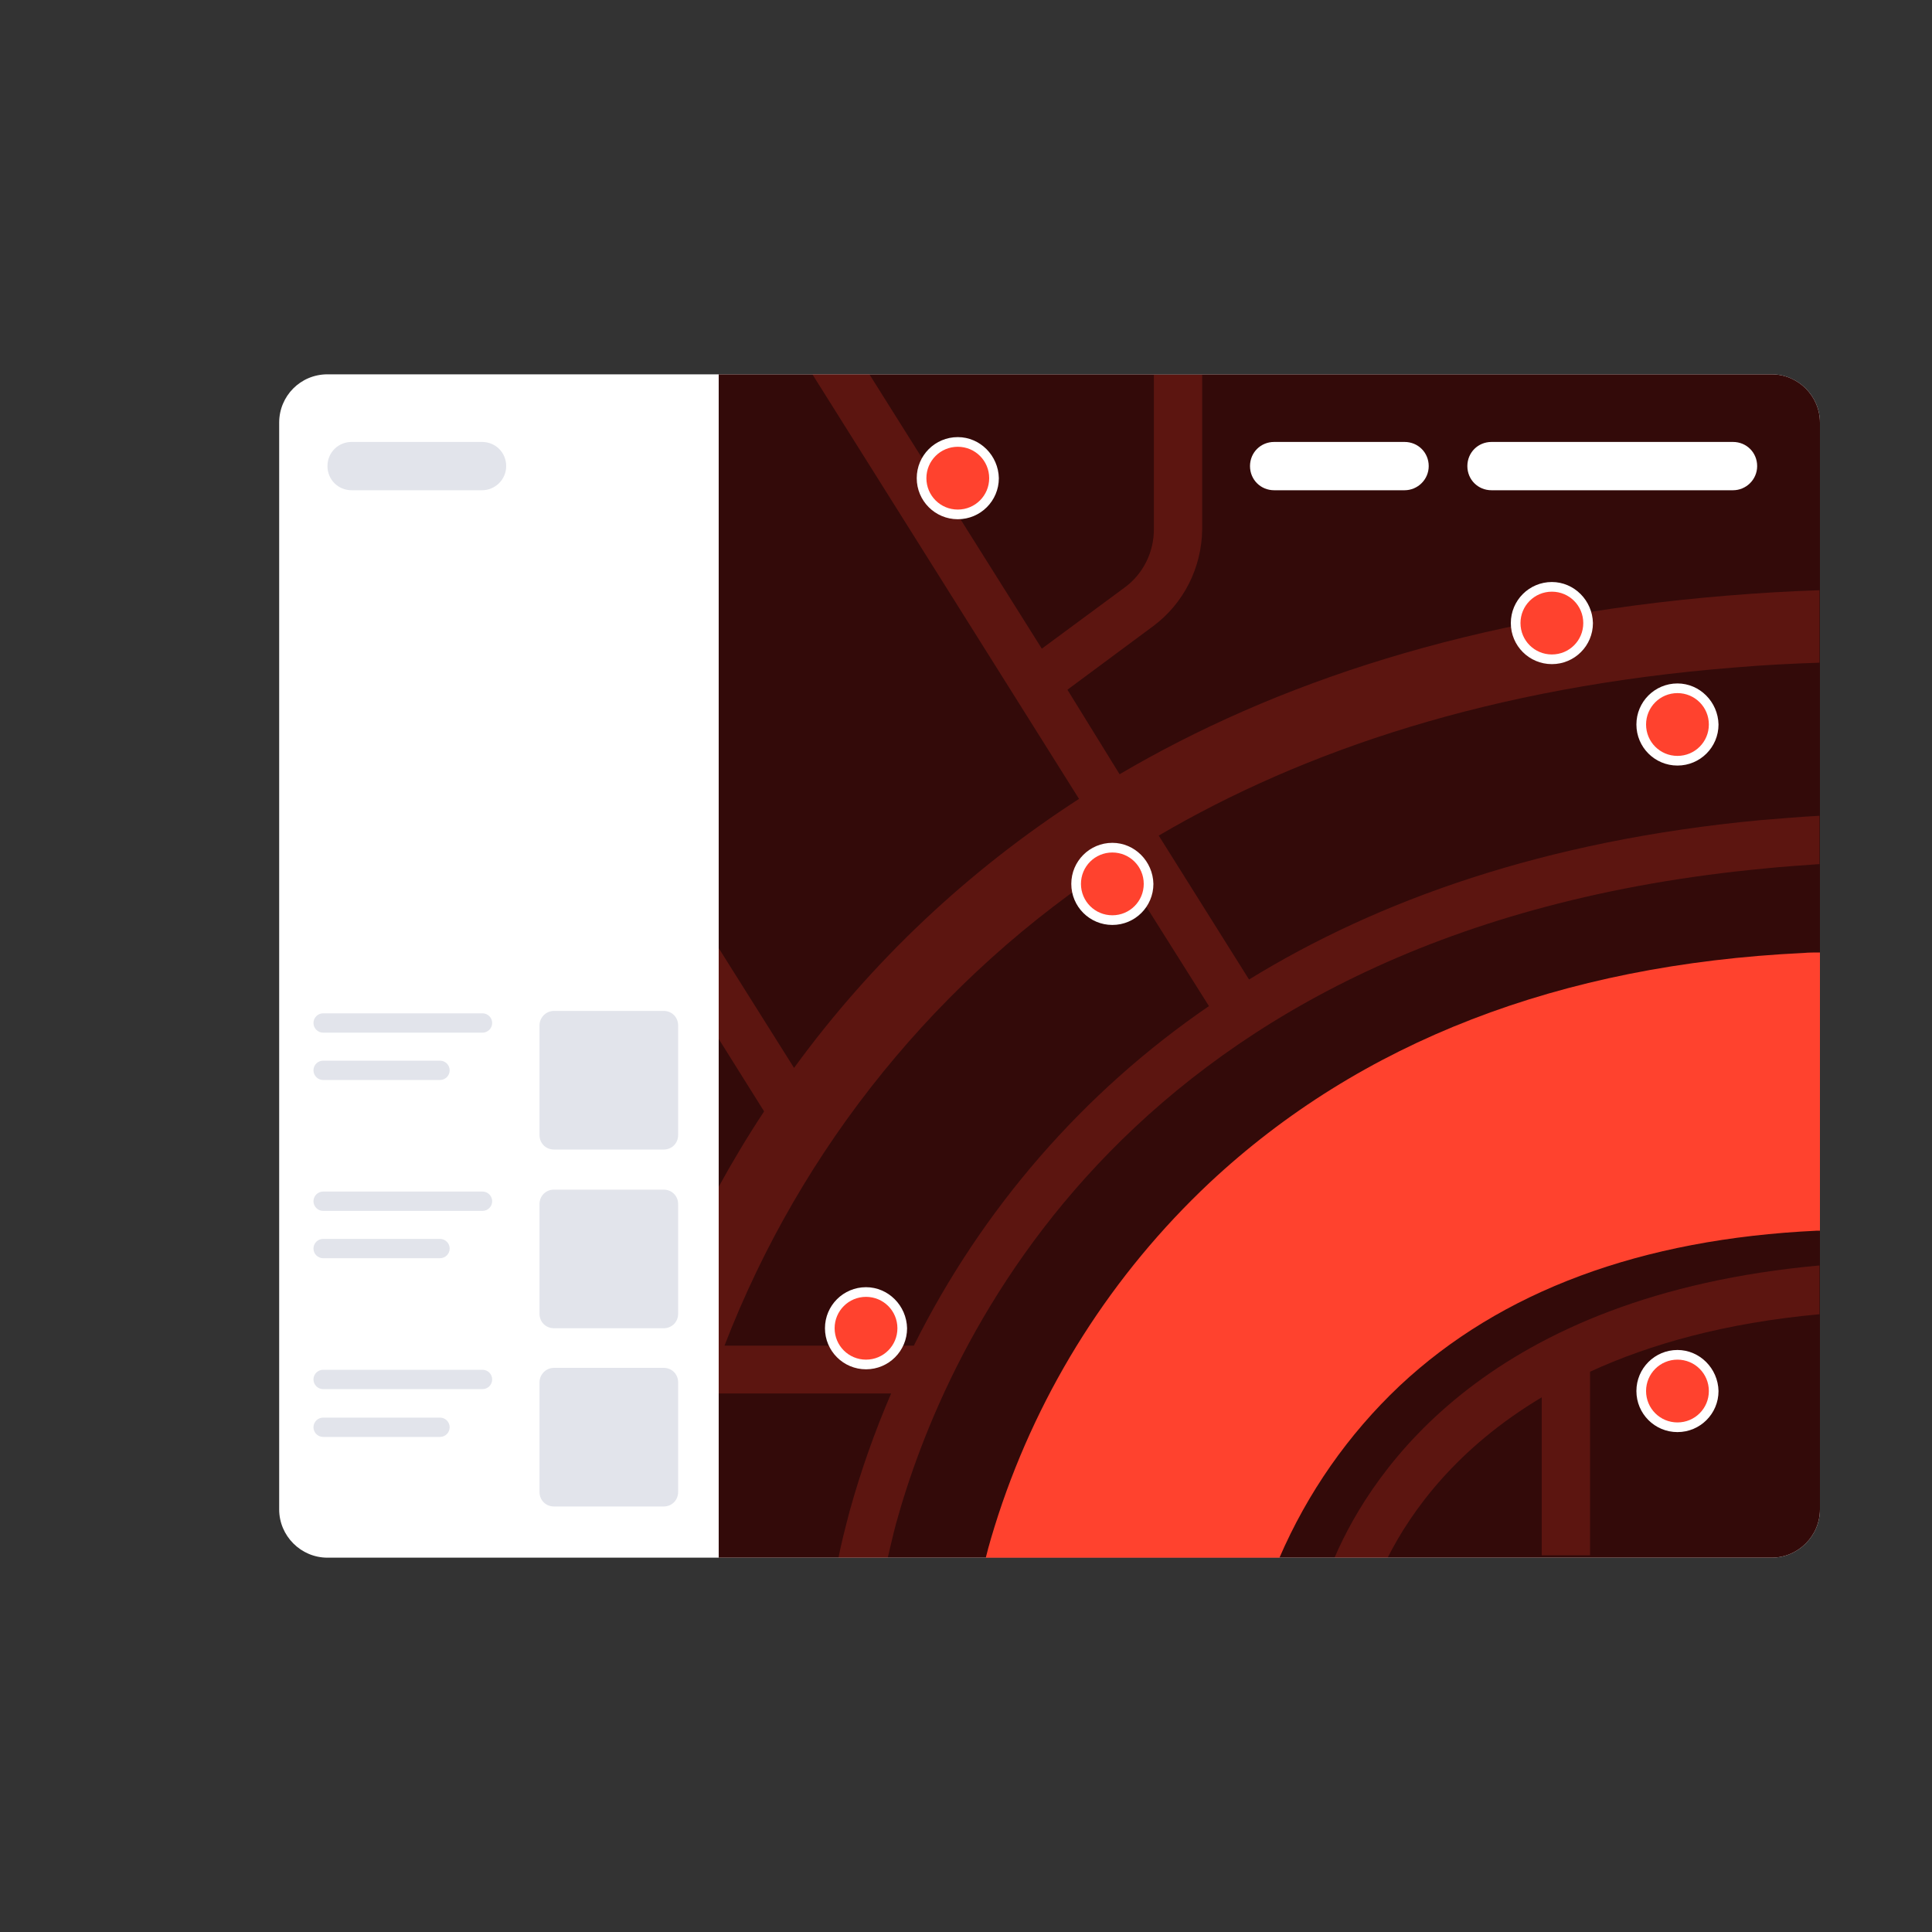
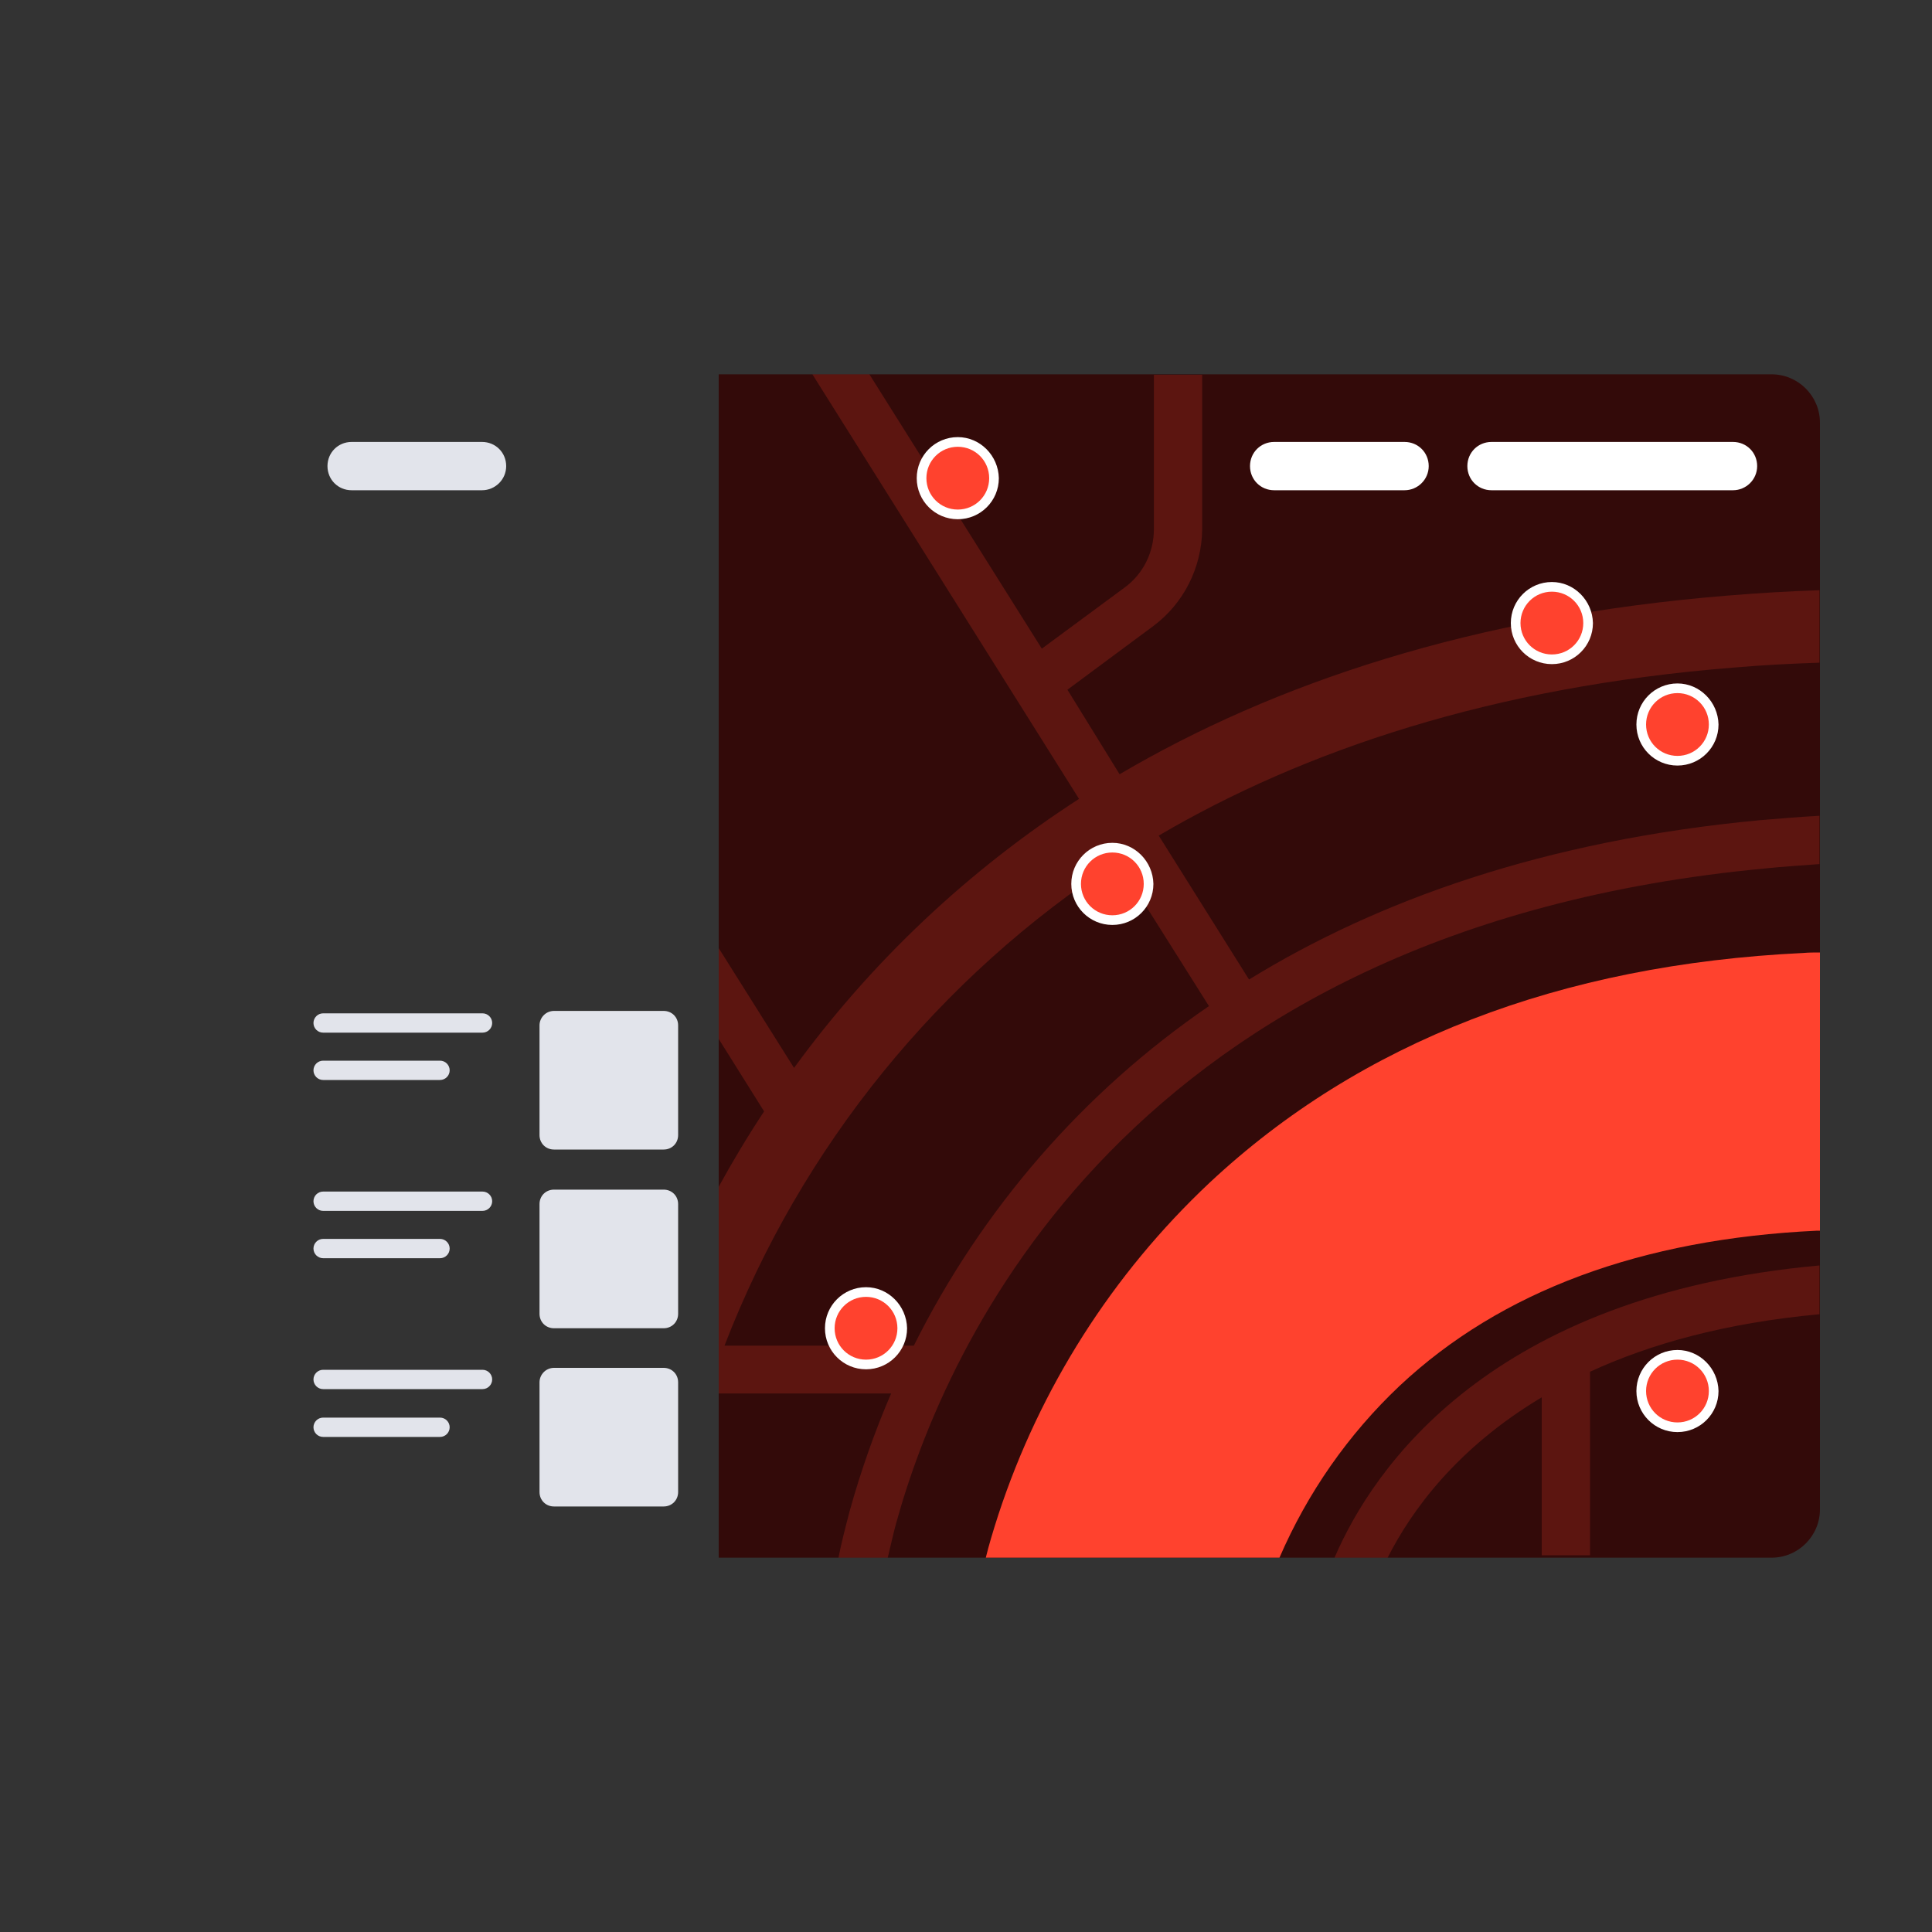
<svg xmlns="http://www.w3.org/2000/svg" id="Слой_1" x="0px" y="0px" viewBox="0 0 400 400" style="enable-background:new 0 0 400 400;" xml:space="preserve">
  <rect x="0" y="0" width="400" height="400" fill="#333333" stroke="none" />
  <style type="text/css"> .st0{fill:#FFFFFF;} .st1{fill:#330A09;} .st2{fill:#FF422E;} .st3{opacity:0.2;} .st4{fill:#E2E4EB;} .st5{fill:none;} </style>
  <g>
-     <path class="st0" d="M67.8,77.5h299c5.5,0,10,4.5,10,10v225c0,5.5-4.5,10-10,10h-299c-5.5,0-10-4.5-10-10v-225 C57.8,82,62.2,77.5,67.8,77.5z" />
    <path class="st1" d="M148.8,77.5h218c5.5,0,10,4.5,10,10v225c0,5.5-4.5,10-10,10h-218l0,0L148.8,77.5L148.8,77.5z" />
    <path class="st2" d="M373.4,197.3c-50.4,2.4-91.8,18.4-123,47.6c-20.1,18.9-35.1,42.5-43.7,68.7c-1.1,3.4-2,6.4-2.6,8.9h60.8 c5.8-13.4,14.2-25.5,24.9-35.6c20.9-19.6,50-30.4,86.4-32.1h0.6v-57.6C375.6,197.2,374.5,197.2,373.4,197.3z" />
    <g class="st3">
      <path class="st2" d="M359.1,138.2c5.8-0.5,11.7-0.8,17.6-1v-15c-6.4,0.2-12.7,0.6-18.9,1.1c-53.1,4.3-94.2,18.3-126,37L221,142.8 l17.8-13.2c6.3-4.7,10-12.1,10.1-20v-32h-10v32c0,4.7-2.2,9.2-6,12l-17.2,12.7L180,77.5h-11.8l55.2,87.9 c-22.9,14.8-42.9,33.6-59,55.7l-15.6-24.8v18.8l9.4,15c-3.5,5.3-6.6,10.5-9.4,15.6v42.8h35.7c-3.4,7.9-6.3,16.1-8.6,24.4 c-1,3.8-1.8,7-2.3,9.6h10.2c0.5-2,1-4.4,1.7-7c10.1-36.7,47.8-123.3,180-135.7c3.7-0.4,7.5-0.6,11.2-0.9v-10 c-4.1,0.2-8.2,0.6-12.2,0.9c-44.9,4.2-79.4,16.7-105.9,33L239.9,173C269.9,155.4,308.8,142.2,359.1,138.2z M250.3,208.3 c-26,17.8-47,42-61.1,70.3H150c15.9-41.2,44.4-76.3,81.4-100.3L250.3,208.3z" />
      <path class="st2" d="M276.3,322.5h11c4.9-9.7,14.3-22.7,31.9-33.2V322h10v-38c12.4-5.7,27.9-10.1,47.5-11.9V262 C308.5,268.2,284.3,303.9,276.3,322.5z" />
    </g>
    <path class="st0" d="M290.8,101.5h-27c-2.8,0-5-2.2-5-5s2.2-5,5-5h27c2.8,0,5,2.2,5,5S293.5,101.5,290.8,101.5z" />
    <path class="st0" d="M358.8,101.5h-50c-2.8,0-5-2.2-5-5s2.2-5,5-5h50c2.8,0,5,2.2,5,5S361.5,101.5,358.8,101.5z" />
    <circle class="st2" cx="198.3" cy="99" r="7.5" />
    <path class="st0" d="M198.3,92.5c3.6,0,6.5,2.9,6.5,6.5s-2.9,6.5-6.5,6.5s-6.5-2.9-6.5-6.5S194.7,92.5,198.3,92.5L198.3,92.5 M198.3,90.5c-4.7,0-8.5,3.8-8.5,8.5s3.8,8.5,8.5,8.5s8.5-3.8,8.5-8.5C206.7,94.3,202.9,90.5,198.3,90.5z" />
    <circle class="st2" cx="321.3" cy="129" r="7.5" />
    <path class="st0" d="M321.3,122.5c3.6,0,6.5,2.9,6.5,6.5c0,3.6-2.9,6.5-6.5,6.5s-6.5-2.9-6.5-6.5 C314.8,125.4,317.7,122.5,321.3,122.5L321.3,122.5 M321.3,120.5c-4.7,0-8.5,3.8-8.5,8.5s3.8,8.5,8.5,8.5s8.5-3.8,8.5-8.5 C329.7,124.3,325.9,120.5,321.3,120.5z" />
    <circle class="st2" cx="347.3" cy="150" r="7.5" />
    <path class="st0" d="M347.3,143.5c3.6,0,6.5,2.9,6.5,6.5s-2.9,6.5-6.5,6.5s-6.5-2.9-6.5-6.5S343.7,143.5,347.3,143.5L347.3,143.5 M347.3,141.5c-4.7,0-8.5,3.8-8.5,8.5s3.8,8.5,8.5,8.5s8.5-3.8,8.5-8.5l0,0C355.7,145.3,351.9,141.5,347.3,141.5z" />
    <circle class="st2" cx="230.3" cy="183" r="7.5" />
    <path class="st0" d="M230.3,176.5c3.6,0,6.5,2.9,6.5,6.5s-2.9,6.5-6.5,6.5s-6.5-2.9-6.5-6.5S226.7,176.5,230.3,176.5L230.3,176.5 M230.3,174.5c-4.7,0-8.5,3.8-8.5,8.5s3.8,8.5,8.5,8.5s8.5-3.8,8.5-8.5C238.7,178.3,234.9,174.5,230.3,174.5z" />
    <circle class="st2" cx="179.3" cy="275" r="7.5" />
    <path class="st0" d="M179.3,268.5c3.6,0,6.5,2.9,6.5,6.5s-2.9,6.5-6.5,6.5s-6.5-2.9-6.5-6.5S175.7,268.5,179.3,268.5L179.3,268.5 M179.3,266.5c-4.7,0-8.5,3.8-8.5,8.5s3.8,8.5,8.5,8.5s8.5-3.8,8.5-8.5C187.7,270.3,183.9,266.5,179.3,266.5z" />
    <circle class="st2" cx="347.3" cy="288" r="7.5" />
    <path class="st0" d="M347.3,281.5c3.6,0,6.5,2.9,6.5,6.5s-2.9,6.5-6.5,6.5s-6.5-2.9-6.5-6.5l0,0 C340.8,284.4,343.7,281.5,347.3,281.5 M347.3,279.5c-4.7,0-8.5,3.8-8.5,8.5s3.8,8.5,8.5,8.5s8.5-3.8,8.5-8.5 C355.7,283.3,351.9,279.5,347.3,279.5z" />
    <path class="st4" d="M99.8,101.5h-27c-2.8,0-5-2.2-5-5s2.2-5,5-5h27c2.8,0,5,2.2,5,5S102.5,101.5,99.8,101.5z" />
    <path class="st4" d="M114.7,209.3h22.7c1.7,0,3,1.3,3,3V235c0,1.7-1.3,3-3,3h-22.7c-1.7,0-3-1.3-3-3v-22.7 C111.7,210.7,113,209.3,114.7,209.3z" />
    <path class="st4" d="M99.9,213.8h-33c-1.1,0-2-0.9-2-2s0.9-2,2-2h33c1.1,0,2,0.9,2,2S101,213.8,99.9,213.8z" />
    <path class="st4" d="M91.1,223.6H66.9c-1.1,0-2-0.9-2-2s0.9-2,2-2h24.2c1.1,0,2,0.9,2,2S92.2,223.6,91.1,223.6z" />
    <path class="st4" d="M114.7,246.3h22.7c1.7,0,3,1.3,3,3V272c0,1.7-1.3,3-3,3h-22.7c-1.7,0-3-1.3-3-3v-22.7 C111.7,247.6,113,246.3,114.7,246.3z" />
    <path class="st4" d="M99.9,250.7h-33c-1.1,0-2-0.9-2-2s0.9-2,2-2h33c1.1,0,2,0.9,2,2S101,250.7,99.9,250.7z" />
    <path class="st4" d="M91.1,260.5H66.9c-1.1,0-2-0.9-2-2s0.9-2,2-2h24.2c1.1,0,2,0.9,2,2S92.2,260.5,91.1,260.5z" />
    <path class="st4" d="M114.7,283.2h22.7c1.7,0,3,1.3,3,3v22.7c0,1.7-1.3,3-3,3h-22.7c-1.7,0-3-1.3-3-3v-22.7 C111.7,284.6,113,283.2,114.7,283.2z" />
    <path class="st4" d="M99.9,287.6h-33c-1.1,0-2-0.9-2-2s0.9-2,2-2h33c1.1,0,2,0.9,2,2S101,287.6,99.9,287.6z" />
    <path class="st4" d="M91.1,297.5H66.9c-1.1,0-2-0.9-2-2s0.9-2,2-2h24.2c1.1,0,2,0.9,2,2S92.2,297.5,91.1,297.5z" />
    <rect class="st5" width="400" height="400" />
  </g>
</svg>